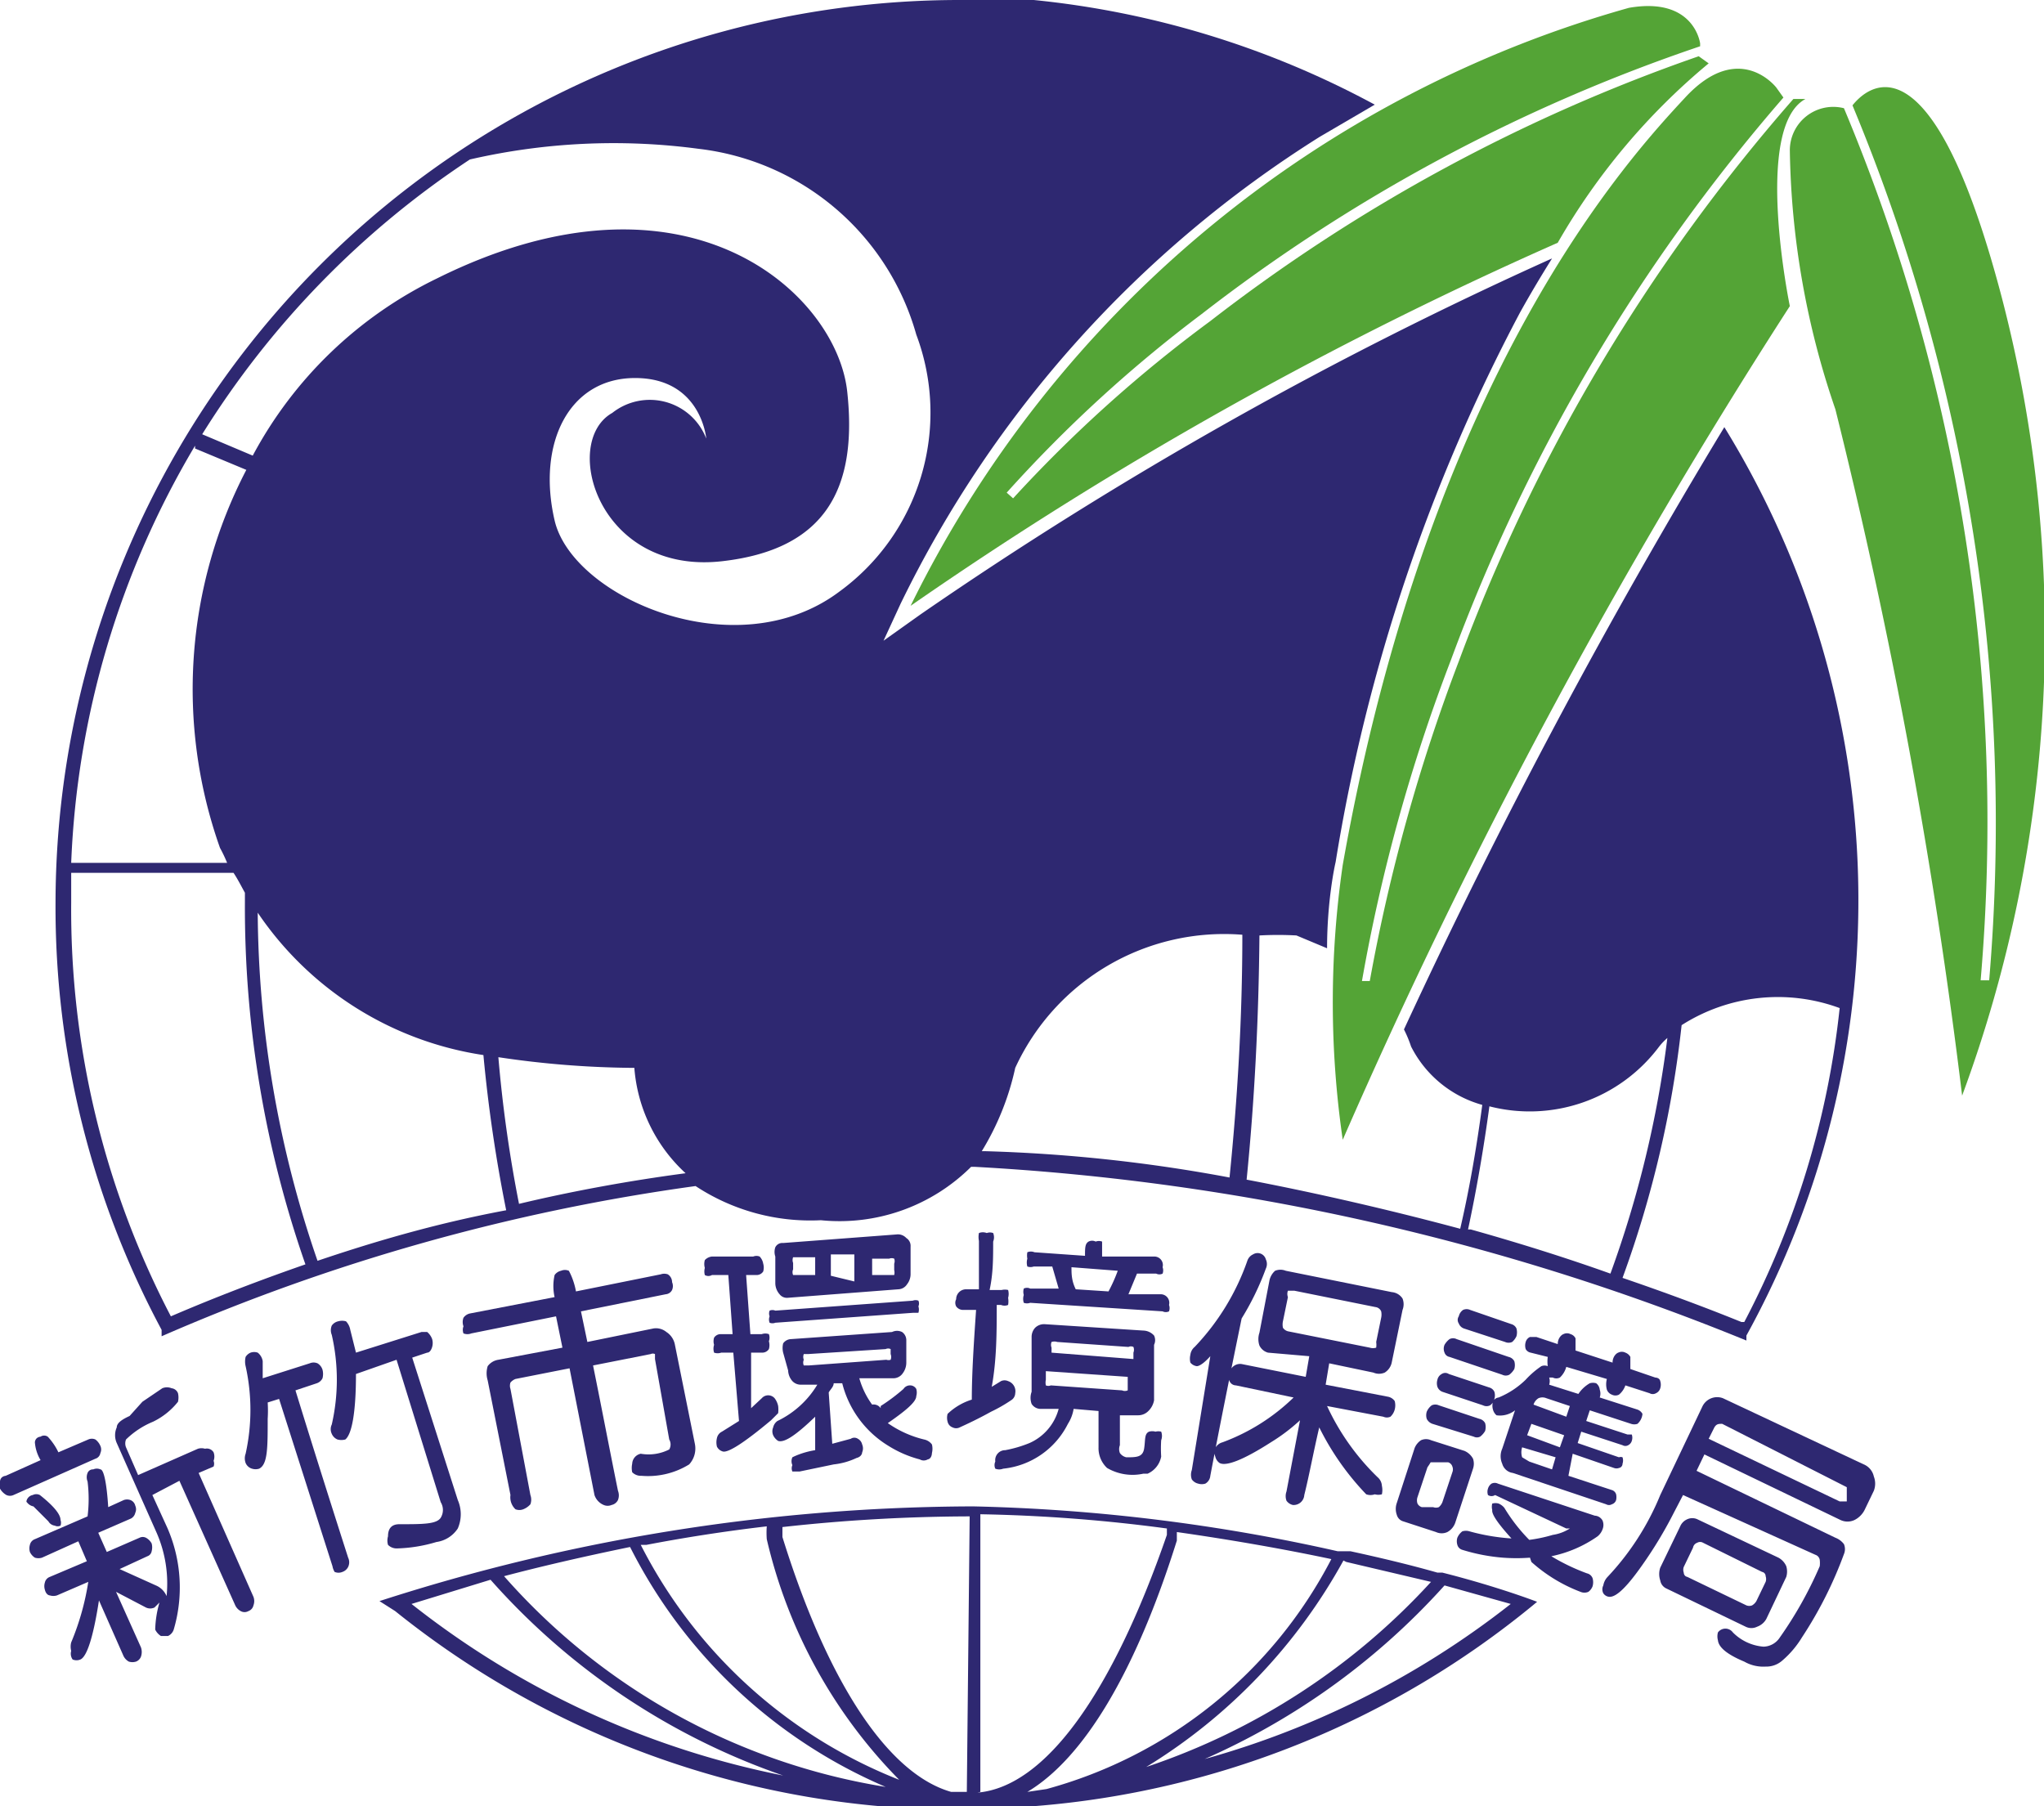
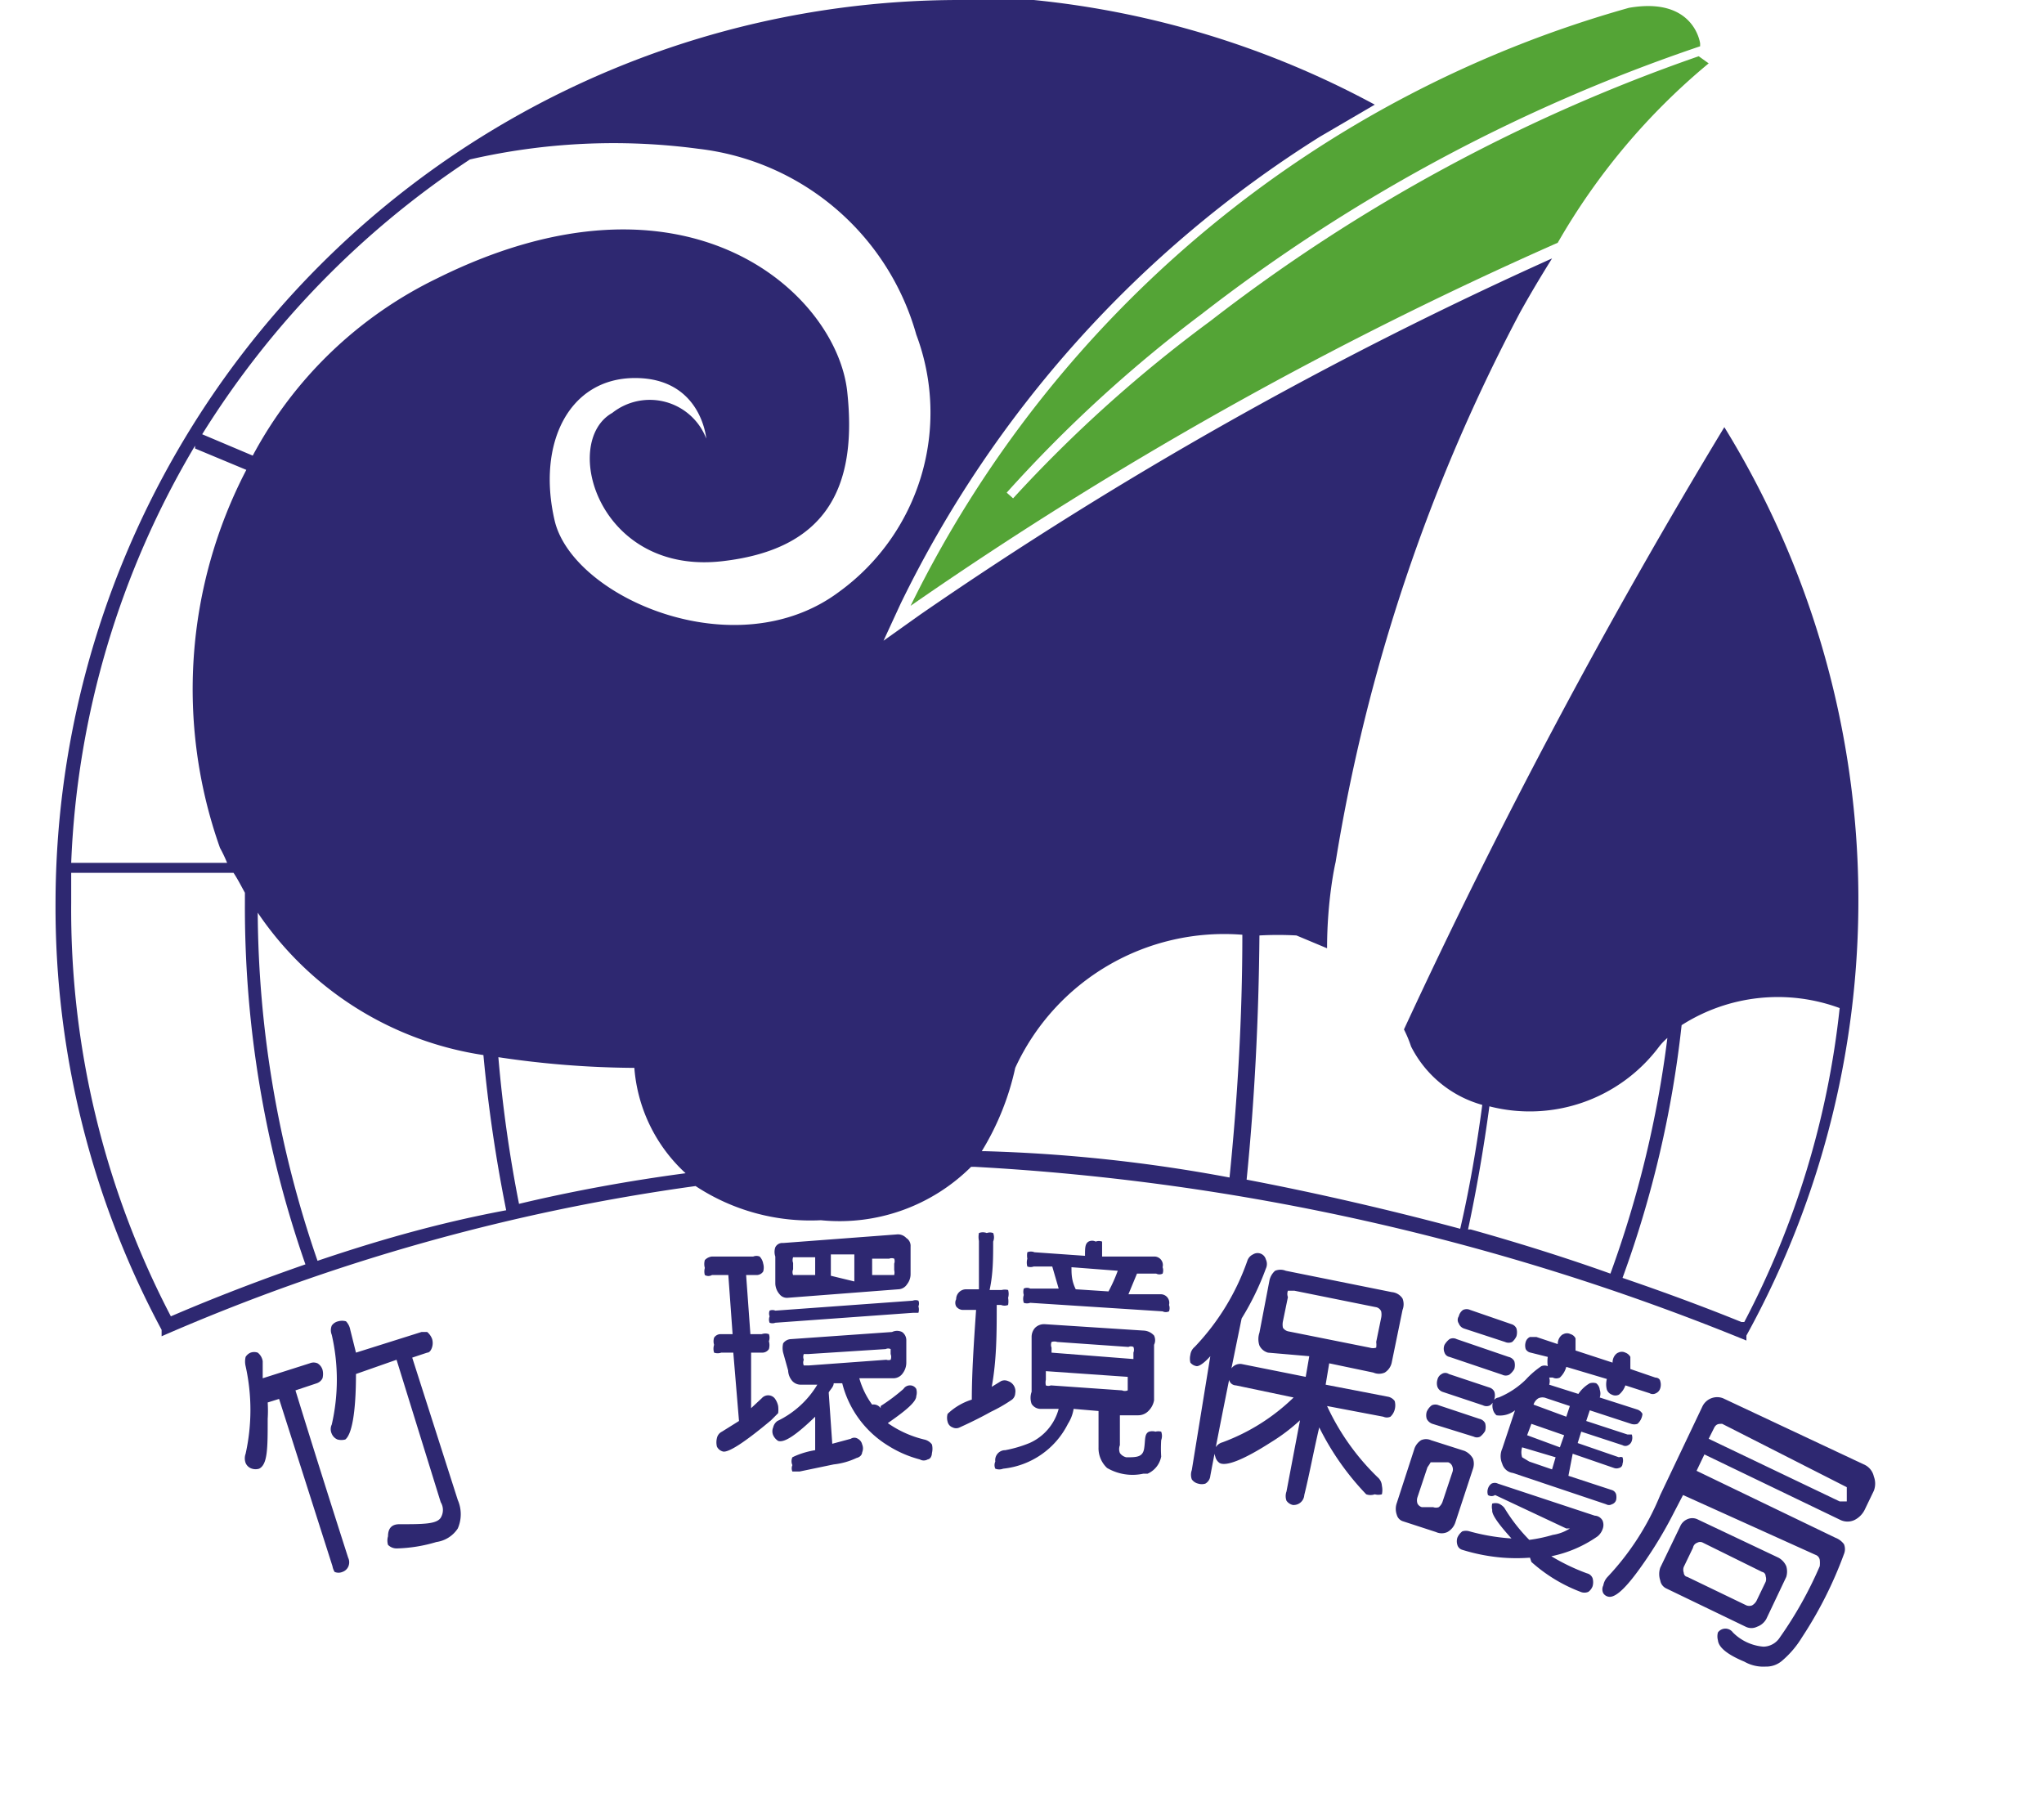
<svg xmlns="http://www.w3.org/2000/svg" viewBox="0 0 28.71 25.37">
  <g>
    <g>
-       <path d="M.49,20.26s0-.07.08-.08a.09.09,0,0,1,.1,0s.09.09.15.22l.42-.18a.12.12,0,0,1,.1,0,.22.22,0,0,1,.07.09.12.12,0,0,1,0,.1.1.1,0,0,1-.07.08L.19,21a.12.12,0,0,1-.1,0A.24.24,0,0,1,0,20.91a.34.34,0,0,1,0-.1s0-.07.08-.08l.49-.22A.57.57,0,0,1,.49,20.26ZM2.14,21l.21.46v0a2.09,2.09,0,0,1,.09,1.43.15.15,0,0,1-.08.09H2.26a.22.22,0,0,1-.08-.09,1.48,1.48,0,0,1,.06-.38l-.07.07a.14.14,0,0,1-.12,0l-.42-.22.35.78a.2.2,0,0,1,0,.13.12.12,0,0,1-.07.07.17.17,0,0,1-.1,0,.18.18,0,0,1-.08-.09l-.34-.77c-.08.52-.17.79-.26.83a.14.14,0,0,1-.11,0A.14.14,0,0,1,1,23.19a.24.24,0,0,1,0-.12,3.64,3.64,0,0,0,.24-.85l-.44.19a.17.17,0,0,1-.1,0s-.05,0-.07-.08a.17.17,0,0,1,0-.1.11.11,0,0,1,.07-.08l.52-.22-.12-.28-.51.23a.17.17,0,0,1-.1,0,.19.19,0,0,1-.07-.08.18.18,0,0,1,0-.1.11.11,0,0,1,.07-.08l.74-.32a2,2,0,0,0,0-.49.16.16,0,0,1,0-.12.08.08,0,0,1,.08-.05.12.12,0,0,1,.1,0c.05,0,.09.21.11.53l.22-.1a.14.14,0,0,1,.09,0,.11.11,0,0,1,.07.08.12.12,0,0,1,0,.1.12.12,0,0,1-.06.08l-.46.2.12.27.46-.2a.1.1,0,0,1,.09,0,.2.2,0,0,1,.08.08.21.21,0,0,1,0,.11.09.09,0,0,1-.06.07l-.39.18.51.23a.28.28,0,0,1,.15.15,1.78,1.78,0,0,0-.14-.89l-.56-1.26a.27.27,0,0,1,0-.22c0-.06.07-.11.18-.16L2,19.69l.28-.19a.17.17,0,0,1,.13,0,.11.11,0,0,1,.09.07.27.27,0,0,1,0,.12,1,1,0,0,1-.35.28,1.19,1.19,0,0,0-.38.25.15.15,0,0,0,0,.11l.17.39.84-.37a.17.17,0,0,1,.1,0A.11.11,0,0,1,3,20.4a.17.17,0,0,1,0,.12A.11.11,0,0,1,3,20.6l-.21.09.77,1.74a.17.17,0,0,1,0,.12.11.11,0,0,1-.07.08.11.11,0,0,1-.11,0,.18.18,0,0,1-.08-.09L2.52,20.8Zm-1.77.12A.11.11,0,0,1,.46,21a.11.11,0,0,1,.1,0c.19.15.29.27.29.35a.12.12,0,0,1,0,.08.09.09,0,0,1-.08,0,.12.12,0,0,1-.09-.06l-.21-.21A.15.15,0,0,1,.37,21.09Z" style="fill:#2e2871" />
      <path d="M3.76,19.7a1.85,1.85,0,0,1,0,.23c0,.41,0,.64-.12.7a.17.17,0,0,1-.1,0,.14.14,0,0,1-.09-.08.19.19,0,0,1,0-.13,2.84,2.84,0,0,0,0-1.23.28.28,0,0,1,0-.13A.15.15,0,0,1,3.52,19a.15.15,0,0,1,.1,0,.19.19,0,0,1,.07.12c0,.08,0,.16,0,.24l.66-.21a.14.14,0,0,1,.11,0,.16.16,0,0,1,.07.09.24.24,0,0,1,0,.12.14.14,0,0,1-.08.07l-.3.1c.24.78.49,1.57.74,2.35a.15.15,0,0,1,0,.13.14.14,0,0,1-.08.07.14.14,0,0,1-.11,0A.23.23,0,0,1,4.67,22l-.75-2.35ZM5,19.3v0c0,.55-.06.85-.15.92a.21.21,0,0,1-.11,0,.15.15,0,0,1-.08-.08.15.15,0,0,1,0-.13,2.82,2.82,0,0,0,0-1.26.17.17,0,0,1,0-.13.15.15,0,0,1,.09-.06.2.2,0,0,1,.11,0,.23.23,0,0,1,.06.12L5,19l.92-.29H6a.23.23,0,0,1,.07.1.2.2,0,0,1,0,.11S6.05,19,6,19l-.21.07.64,2a.5.5,0,0,1,0,.4.43.43,0,0,1-.3.19,2.1,2.1,0,0,1-.55.09.17.17,0,0,1-.13-.05.21.21,0,0,1,0-.12c0-.12.06-.17.16-.17.33,0,.52,0,.58-.09a.21.21,0,0,0,0-.22l-.62-2Z" style="fill:#2e2871" />
-       <path d="M7.24,19.37a.18.18,0,0,0-.07.05.14.14,0,0,0,0,.09L7.45,21a.19.19,0,0,1,0,.13.26.26,0,0,1-.1.07.15.15,0,0,1-.11,0A.23.23,0,0,1,7.17,21l-.32-1.61a.34.34,0,0,1,0-.2A.23.23,0,0,1,7,19.1l.9-.17-.09-.44-1.19.24a.15.15,0,0,1-.11,0,.14.14,0,0,1,0-.1.17.17,0,0,1,0-.12.15.15,0,0,1,.09-.06l1.19-.23a.7.7,0,0,1,0-.31.15.15,0,0,1,.09-.06.14.14,0,0,1,.11,0s.07.12.1.29l1.19-.24a.15.15,0,0,1,.1,0,.13.13,0,0,1,.06.11.14.14,0,0,1,0,.11.11.11,0,0,1-.09.06l-1.19.24.09.43.93-.19a.23.23,0,0,1,.18.05.27.27,0,0,1,.12.18l.28,1.39a.33.33,0,0,1-.08.29,1.1,1.1,0,0,1-.67.16.17.17,0,0,1-.13-.05.28.28,0,0,1,0-.12A.15.15,0,0,1,9,20.42a.64.64,0,0,0,.4-.06.14.14,0,0,0,0-.14L9.2,19.09l0-.07a.07.07,0,0,0-.06,0l-.81.16c.12.59.23,1.17.35,1.76a.18.18,0,0,1,0,.13.13.13,0,0,1-.09.07.14.14,0,0,1-.11,0A.23.23,0,0,1,8.35,21L8,19.22Z" style="fill:#2e2871" />
      <path d="M10.3,19h-.17a.15.15,0,0,1-.1,0,.18.18,0,0,1,0-.11.17.17,0,0,1,0-.1.11.11,0,0,1,.09-.05h.17l-.06-.83H10a.1.1,0,0,1-.1,0,.19.19,0,0,1,0-.1.2.2,0,0,1,0-.11.16.16,0,0,1,.1-.05l.58,0a.12.12,0,0,1,.09,0,.19.19,0,0,1,.05.1.2.2,0,0,1,0,.11.11.11,0,0,1-.09.05h-.15l.06.83h.16a.15.15,0,0,1,.1,0,.15.15,0,0,1,0,.1.2.2,0,0,1,0,.11.11.11,0,0,1-.09.05h-.16l0,.78.15-.14a.12.12,0,0,1,.18,0,.27.27,0,0,1,.05.11.42.42,0,0,1,0,.1l-.1.1c-.37.31-.59.45-.67.44a.13.13,0,0,1-.09-.07.25.25,0,0,1,0-.12.13.13,0,0,1,.07-.09l.24-.15Zm2.52-.73a.11.11,0,0,1,.08,0,.1.1,0,0,1,0,.08.15.15,0,0,1,0,.09l-.07,0-1.94.14a.11.11,0,0,1-.08,0,.12.12,0,0,1,0-.09.11.11,0,0,1,0-.08.1.1,0,0,1,.08,0Zm-.45,1.48a2.64,2.64,0,0,0,.32-.24.11.11,0,0,1,.1-.05.1.1,0,0,1,.08.05.18.18,0,0,1,0,.1c0,.08-.14.2-.4.38a1.5,1.5,0,0,0,.51.23.18.18,0,0,1,.11.07.25.25,0,0,1,0,.12s0,.08-.06.09a.11.11,0,0,1-.11,0,1.58,1.58,0,0,1-.44-.19,1.44,1.44,0,0,1-.65-.88h-.12a0,0,0,0,0,0,0c0,.05-.05.09-.07.13l.05.72.26-.07a.09.09,0,0,1,.1,0,.12.12,0,0,1,.06.08.14.14,0,0,1,0,.11s0,.06-.08.08a1,1,0,0,1-.32.09l-.48.1s-.08,0-.1,0a.11.11,0,0,1,0-.09.13.13,0,0,1,0-.11s.13-.07.32-.1l0-.47,0,0c-.26.25-.43.37-.52.34a.19.19,0,0,1-.07-.08.14.14,0,0,1,0-.11.15.15,0,0,1,.06-.09,1.32,1.32,0,0,0,.56-.51l-.24,0a.16.16,0,0,1-.11-.05.24.24,0,0,1-.06-.15L11,19a.28.28,0,0,1,0-.13.14.14,0,0,1,.11-.06l1.42-.1a.16.16,0,0,1,.14,0,.14.14,0,0,1,.06.12l0,.31a.25.25,0,0,1-.05.15.16.16,0,0,1-.13.07l-.48,0a1.16,1.16,0,0,0,.18.37A.12.12,0,0,1,12.37,19.78Zm-1.31-1.52a.13.13,0,0,1-.11-.05.24.24,0,0,1-.06-.15l0-.38a.2.2,0,0,1,0-.13.11.11,0,0,1,.11-.06l1.59-.12a.16.16,0,0,1,.14.05.13.13,0,0,1,.06.12l0,.38a.23.23,0,0,1-.05.15.15.15,0,0,1-.12.07Zm.39-.57-.24,0s-.06,0-.07,0a.11.11,0,0,0,0,.08v.09a.1.1,0,0,0,0,.08l.07,0,.24,0Zm-.1,1.36s-.06,0-.06,0a.11.11,0,0,0,0,.08v0a.1.1,0,0,0,0,.08l.07,0,1.09-.08a.09.09,0,0,0,.06,0,.11.11,0,0,0,0-.08v0s0-.06,0-.07a.08.08,0,0,0-.07,0Zm.65-1.4-.33,0,0,.3L12,18Zm.25.29.24,0,.07,0a.15.15,0,0,0,0-.07v-.09a.1.1,0,0,0,0-.07.09.09,0,0,0-.07,0l-.24,0Z" style="fill:#2e2871" />
      <path d="M13.71,18.4h-.18a.12.12,0,0,1-.1-.05.11.11,0,0,1,0-.1.14.14,0,0,1,.14-.14h.18l0-.68a.28.28,0,0,1,0-.11.15.15,0,0,1,.11,0,.13.13,0,0,1,.09,0,.16.16,0,0,1,0,.12c0,.23,0,.45-.05.68h.17a.19.19,0,0,1,.09,0,.2.2,0,0,1,0,.11.3.3,0,0,1,0,.1.13.13,0,0,1-.1,0H14c0,.38,0,.77-.07,1.15l.13-.08a.12.12,0,0,1,.1,0,.15.15,0,0,1,.1.17.12.12,0,0,1-.06.1,2.13,2.13,0,0,1-.28.16c-.18.1-.33.17-.44.22a.11.11,0,0,1-.1,0,.11.11,0,0,1-.07-.08.2.2,0,0,1,0-.11.86.86,0,0,1,.34-.2C13.65,19.28,13.68,18.84,13.71,18.4Zm1.37,1.39A.55.55,0,0,1,15,20a1.15,1.15,0,0,1-.91.63.15.15,0,0,1-.11,0,.12.12,0,0,1,0-.1.14.14,0,0,1,.14-.16,1.75,1.75,0,0,0,.34-.1.73.73,0,0,0,.41-.48h-.26a.15.15,0,0,1-.12-.07.25.25,0,0,1,0-.17l0-.77a.19.19,0,0,1,.05-.13.18.18,0,0,1,.13-.05l1.39.09a.21.21,0,0,1,.15.07.15.15,0,0,1,0,.13l0,.78a.28.28,0,0,1-.08.15.2.2,0,0,1-.14.06l-.26,0,0,.42a.15.15,0,0,0,0,.11.15.15,0,0,0,.09.06c.14,0,.23,0,.25-.12s0-.21.07-.24a.16.16,0,0,1,.09,0,.16.16,0,0,1,.08,0,.17.17,0,0,1,0,.12,1.76,1.76,0,0,0,0,.23.33.33,0,0,1-.19.24l-.06,0a.71.71,0,0,1-.51-.08.38.38,0,0,1-.12-.29l0-.51Zm-.3-2-.26,0a.13.13,0,0,1-.09,0,.2.2,0,0,1,0-.11.25.25,0,0,1,0-.09.13.13,0,0,1,.1,0l.71.05c0-.11,0-.17.05-.2a.11.11,0,0,1,.1,0,.13.13,0,0,1,.09,0s0,.1,0,.21l.74,0a.12.12,0,0,1,.11.15.13.13,0,0,1,0,.09.1.1,0,0,1-.09,0l-.27,0-.12.29.46,0a.12.12,0,0,1,.11.15.13.13,0,0,1,0,.09.1.1,0,0,1-.09,0l-1.86-.12a.13.13,0,0,1-.09,0,.18.18,0,0,1,0-.11.16.16,0,0,1,0-.09.1.1,0,0,1,.09,0l.4,0Zm-.09,1.47v.12a.19.19,0,0,0,0,.08.09.09,0,0,0,.07,0l1,.07a.1.1,0,0,0,.08,0s0,0,0-.07v-.12Zm1.23-.17V19a.11.11,0,0,0,0-.08.08.08,0,0,0-.07,0l-1-.07a.13.13,0,0,0-.08,0,.11.11,0,0,0,0,.08V19Zm-.35-.95a2.21,2.21,0,0,0,.13-.29l-.65-.05c0,.09,0,.19.06.31Z" style="fill:#2e2871" />
      <path d="M16.81,19.19a.14.14,0,0,1-.09-.05.23.23,0,0,1,0-.11.17.17,0,0,1,.06-.11,3.35,3.35,0,0,0,.74-1.21.15.15,0,0,1,.08-.09.12.12,0,0,1,.18.07.15.15,0,0,1,0,.13,3.82,3.82,0,0,1-.34.7v0c-.15.73-.3,1.47-.44,2.21a.14.14,0,0,1-.07.11.17.17,0,0,1-.1,0,.15.15,0,0,1-.09-.06.19.19,0,0,1,0-.13L17,19.05C16.92,19.14,16.85,19.19,16.81,19.19ZM18.32,21a.15.15,0,0,1-.16.14.15.15,0,0,1-.09-.06.19.19,0,0,1,0-.13l.19-1a2.6,2.6,0,0,1-.41.31c-.39.25-.63.34-.72.29a.15.15,0,0,1-.06-.09.16.16,0,0,1,0-.12.16.16,0,0,1,.1-.08,2.84,2.84,0,0,0,1-.63l-.81-.17a.1.1,0,0,1-.09-.06.14.14,0,0,1,0-.11.15.15,0,0,1,.17-.13l.9.18.05-.29L17.81,19a.19.19,0,0,1-.12-.1.28.28,0,0,1,0-.18l.14-.73a.25.25,0,0,1,.08-.14.2.2,0,0,1,.15,0l1.49.3a.2.2,0,0,1,.15.09.22.22,0,0,1,0,.16l-.15.73a.22.22,0,0,1-.1.15.2.2,0,0,1-.16,0l-.62-.13-.05.3.88.17a.15.15,0,0,1,.09.06.23.23,0,0,1,0,.12.21.21,0,0,1-.06.1.12.12,0,0,1-.1,0l-.79-.15a3.35,3.35,0,0,0,.71,1,.17.17,0,0,1,.06.12.28.28,0,0,1,0,.12.19.19,0,0,1-.1,0,.18.18,0,0,1-.12,0,3.77,3.77,0,0,1-.66-.94C18.45,20.39,18.39,20.72,18.32,21Zm-.14-2.87s-.07,0-.09,0a.13.13,0,0,0,0,.09l-.07.34a.22.22,0,0,0,0,.09.12.12,0,0,0,.07.05l1.15.23a.15.15,0,0,0,.09,0,.29.29,0,0,0,0-.08l.07-.34a.22.22,0,0,0,0-.09.1.1,0,0,0-.08-.06Z" style="fill:#2e2871" />
      <path d="M19.71,21.37a.13.13,0,0,1-.09-.09.25.25,0,0,1,0-.17l.25-.77a.24.24,0,0,1,.09-.11.17.17,0,0,1,.14,0l.47.15a.25.25,0,0,1,.12.11.22.22,0,0,1,0,.14l-.25.76a.24.24,0,0,1-.11.13.19.19,0,0,1-.16,0Zm.47-.83s-.07,0-.08,0,0,0-.05.07l-.14.42a.14.14,0,0,0,0,.09.1.1,0,0,0,.06.05l.16,0a.11.11,0,0,0,.08,0,.18.18,0,0,0,.05-.07l.14-.42a.11.11,0,0,0,0-.08.09.09,0,0,0-.06-.06Zm.6-.61a.12.12,0,0,1,.08.06.2.2,0,0,1,0,.11.27.27,0,0,1-.07.08.1.1,0,0,1-.09,0L20.12,20a.14.14,0,0,1-.08-.07.17.17,0,0,1,0-.1.22.22,0,0,1,.07-.09.12.12,0,0,1,.1,0Zm.14-.44a.11.11,0,0,1,.07.06.17.17,0,0,1,0,.1.15.15,0,0,1-.06.09.11.11,0,0,1-.1,0l-.57-.19a.12.12,0,0,1-.07-.07.17.17,0,0,1,0-.1.12.12,0,0,1,.06-.08.09.09,0,0,1,.1,0Zm.27-.43a.12.12,0,0,1,.08.06.2.2,0,0,1,0,.11.27.27,0,0,1-.07.08.11.11,0,0,1-.1,0l-.74-.25a.09.09,0,0,1-.07-.06.14.14,0,0,1,0-.11.27.27,0,0,1,.07-.08.11.11,0,0,1,.1,0Zm.3,2.82a2.55,2.55,0,0,1-.38,0,2.62,2.62,0,0,1-.57-.11.1.1,0,0,1-.07-.07.17.17,0,0,1,0-.1.22.22,0,0,1,.07-.09.17.17,0,0,1,.1,0,2.91,2.91,0,0,0,.59.1c-.19-.21-.28-.34-.27-.4a.18.18,0,0,1,0-.09.16.16,0,0,1,.09,0,.21.21,0,0,1,.08.06,2.42,2.42,0,0,0,.35.45,2.09,2.09,0,0,0,.33-.07.61.61,0,0,0,.24-.09s0,0,0,0,0,0-.05,0L21,21A.09.09,0,0,1,20.9,21a.14.14,0,0,1,0-.09.13.13,0,0,1,.05-.07.1.1,0,0,1,.09,0l1.36.45a.13.13,0,0,1,.11.07.16.16,0,0,1,0,.12.23.23,0,0,1-.07.1,1.74,1.74,0,0,1-.65.28,2.9,2.9,0,0,0,.5.24.11.11,0,0,1,.08.07.21.21,0,0,1,0,.11.17.17,0,0,1-.06.08.14.14,0,0,1-.11,0,2.2,2.2,0,0,1-.69-.42Zm-.26-3.28a.11.11,0,0,1,.07.06.2.2,0,0,1,0,.11.24.24,0,0,1-.06.08.12.12,0,0,1-.1,0l-.58-.19a.12.12,0,0,1-.07-.07.09.09,0,0,1,0-.1.15.15,0,0,1,.06-.09.12.12,0,0,1,.1,0Zm.8,2.13.61.2a.09.09,0,0,1,.06.06.19.19,0,0,1,0,.08.09.09,0,0,1-.06.06.08.08,0,0,1-.08,0l-1.31-.44a.18.18,0,0,1-.15-.13.26.26,0,0,1,0-.21l.18-.54a.34.34,0,0,1-.26.07.16.16,0,0,1-.05-.08.2.2,0,0,1,0-.11.1.1,0,0,1,.08-.06,1.19,1.19,0,0,0,.38-.25,1.23,1.23,0,0,1,.22-.19.12.12,0,0,1,.09,0,0,0,0,0,1,0,0,.45.45,0,0,1,0-.13L21.5,19a.1.1,0,0,1-.07-.05.17.17,0,0,1,0-.1.11.11,0,0,1,.06-.07s.05,0,.09,0l.3.1c0-.08.05-.13.08-.14a.11.11,0,0,1,.1,0,.11.11,0,0,1,.07.06s0,.09,0,.17l.52.17c0-.08.05-.13.08-.14a.11.11,0,0,1,.1,0,.13.13,0,0,1,.07.06s0,.09,0,.17l.35.12s.06,0,.07.05a.17.17,0,0,1,0,.1.11.11,0,0,1-.06.07.09.09,0,0,1-.09,0l-.34-.11a.29.29,0,0,1-.09.13.11.11,0,0,1-.1,0,.12.12,0,0,1-.07-.07.29.29,0,0,1,0-.15L22,19.2a.32.32,0,0,1-.09.15.11.11,0,0,1-.1,0l-.05,0a.17.17,0,0,1,0,.1l.41.13a.48.48,0,0,1,.16-.15.16.16,0,0,1,.09,0,.13.13,0,0,1,.05.09.17.17,0,0,1,0,.11h0l.53.17a.13.13,0,0,1,.07.06A.21.21,0,0,1,23,20,.18.18,0,0,1,23,20a.14.14,0,0,1-.09,0l-.58-.19-.05.15.58.19s0,0,.06,0a.14.14,0,0,1,0,.09.1.1,0,0,1-.05.06.08.08,0,0,1-.08,0l-.58-.19-.05.16.58.2a.07.07,0,0,1,.05,0,.14.14,0,0,1,0,.09.06.06,0,0,1-.05.06.1.1,0,0,1-.07,0l-.58-.2Zm-.65-.4h0a.23.23,0,0,0,0,.14l.1.06.32.11.05-.17Zm.53,0,.06-.17L21.51,20l-.06.16ZM22,19.9l.05-.15-.33-.11a.14.14,0,0,0-.11,0,.16.16,0,0,0-.07.09h0Z" style="fill:#2e2871" />
      <path d="M23.51,21.25a5.89,5.89,0,0,1-.44.73c-.21.3-.36.45-.46.45a.11.11,0,0,1-.09-.05.12.12,0,0,1,0-.11.23.23,0,0,1,.06-.12A3.74,3.74,0,0,0,23.32,21l.59-1.24a.23.23,0,0,1,.29-.12l2,.94a.24.24,0,0,1,.12.16.28.28,0,0,1,0,.2l-.13.27a.32.32,0,0,1-.14.14.23.23,0,0,1-.2,0l-1.91-.92-.11.23,1.95.94a.27.27,0,0,1,.12.09.18.18,0,0,1,0,.14A5.67,5.67,0,0,1,25.31,23a1.35,1.35,0,0,1-.27.32.34.34,0,0,1-.24.09.54.54,0,0,1-.3-.07c-.24-.1-.36-.2-.37-.3a.21.21,0,0,1,0-.11.13.13,0,0,1,.21,0,.68.68,0,0,0,.43.2A.28.28,0,0,0,25,23a5.53,5.53,0,0,0,.56-1,.37.37,0,0,0,0-.09.09.09,0,0,0-.06-.07L23.64,21Zm-.11,1.06a.15.15,0,0,1-.08-.11.28.28,0,0,1,0-.18l.28-.58a.19.19,0,0,1,.1-.1.17.17,0,0,1,.14,0l1.14.54a.25.25,0,0,1,.11.12.26.26,0,0,1,0,.15l-.28.59a.24.24,0,0,1-.13.11.18.18,0,0,1-.16,0Zm.52-.64a.08.08,0,0,0-.08,0,.09.09,0,0,0-.06.07l-.13.27a.12.12,0,0,0,0,.08s0,.05.05.06l.83.4a.11.11,0,0,0,.08,0,.17.17,0,0,0,.06-.06l.13-.27a.12.12,0,0,0,0-.08.06.06,0,0,0-.05-.06ZM24,20.21l1.84.88s.07,0,.1,0l0-.1c0-.05,0-.08,0-.1L24.19,20c-.05,0-.08,0-.11.05Z" style="fill:#2e2871" />
-       <path d="M20.49,9.29a25.16,25.16,0,0,0-1.25,4.49l-.11,0a24.33,24.33,0,0,1,1.25-4.51,25.51,25.51,0,0,1,4.67-7.9h0l-.1-.14s-.52-.68-1.28.14-3.58,3.84-4.81,10.78a13.41,13.41,0,0,0,0,3.86A82.35,82.35,0,0,1,25.14,4.3s-.52-2.51.22-2.91l-.17,0A25.34,25.34,0,0,0,20.49,9.29Z" style="fill:#54a436" />
      <path d="M23.86.79A24.07,24.07,0,0,0,17,4.51,19.18,19.18,0,0,0,14.23,7l-.09-.08a19.12,19.12,0,0,1,2.74-2.51,23.91,23.91,0,0,1,7-3.76V.61s-.08-.66-1-.5a16.08,16.08,0,0,0-10.09,8.4,54.67,54.67,0,0,1,9.09-5.1A9.24,9.24,0,0,1,24,.89l-.14-.1Z" style="fill:#54a436" />
-       <path d="M28.12,4.19c-1-3.82-1.91-2.95-2.1-2.71a26.24,26.24,0,0,1,1.92,12.29h-.12A25.93,25.93,0,0,0,25.9,1.52a.61.61,0,0,0-.76.59,11.66,11.66,0,0,0,.64,3.64,79.46,79.46,0,0,1,1.78,9.64A18.7,18.7,0,0,0,28.12,4.19Z" style="fill:#54a436" />
-       <path d="M20.26,22.09l-.07,0h0c-.35-.1-.76-.2-1.22-.3h0l-.18,0h0a25.77,25.77,0,0,0-5.1-.63h-.13a27.31,27.31,0,0,0-8.23,1.33l.22.14h0a12.64,12.64,0,0,0,7.93,2.79h.45a4,4,0,0,0,.6-.05,12.58,12.58,0,0,0,7-2.82h0l.06-.05S21.05,22.29,20.26,22.09Zm-14.48.44,1.11-.34A9.73,9.73,0,0,0,11,24.94,12.27,12.27,0,0,1,5.78,22.53Zm1.3-.39c.49-.13,1.09-.27,1.77-.41a7.18,7.18,0,0,0,3.59,3.37A9.05,9.05,0,0,1,7.08,22.14Zm2-.44c.52-.1,1.09-.19,1.69-.26a1.21,1.21,0,0,0,0,.18A7.1,7.1,0,0,0,12.63,25,6.92,6.92,0,0,1,9,21.7Zm4.5,3.47-.22,0c-.88-.25-1.73-1.52-2.37-3.58,0,0,0-.09,0-.14a24.21,24.21,0,0,1,2.63-.15Zm.19,0h0V21.27a22.58,22.58,0,0,1,2.62.2l0,.09C15.62,23.79,14.68,25.1,13.73,25.18Zm.66,0c.79-.47,1.52-1.68,2.1-3.53l0-.12c.77.11,1.51.24,2.17.38a6.4,6.4,0,0,1-4,3.23Zm4.48-3.23,1.19.28a9.5,9.5,0,0,1-4,2.6A7.81,7.81,0,0,0,18.87,21.92Zm-2.18,2.85a9.89,9.89,0,0,0,3.56-2.52l.93.26A12.28,12.28,0,0,1,16.69,24.77Z" style="fill:#2e2871" />
      <path d="M24.22,6a86.72,86.72,0,0,0-4.5,8.46,1.73,1.73,0,0,1,.1.24,1.6,1.6,0,0,0,1,.82c-.08.6-.18,1.18-.31,1.74-.93-.25-2-.5-3-.69.11-1.1.17-2.25.18-3.43a4.73,4.73,0,0,1,.52,0l.43.18c0-.67.11-1.17.12-1.21a25,25,0,0,1,2.59-7.72c.15-.27.3-.52.45-.76a56.24,56.24,0,0,0-8.87,5L12.41,9l.24-.52a16,16,0,0,1,5.89-6.56l.77-.45A12.72,12.72,0,0,0,14.52,0c-.2,0-.4,0-.6,0h-.45A12.7,12.7,0,0,0,.78,12.68a12.57,12.57,0,0,0,1.49,6h0l0,.09a28.41,28.41,0,0,1,7.5-2.11,2.93,2.93,0,0,0,1.76.48,2.62,2.62,0,0,0,2.11-.75h.05a33.43,33.43,0,0,1,10.84,2.44l0-.07h0A12.67,12.67,0,0,0,24.22,6Zm-21.48.3.72.3a6.67,6.67,0,0,0-.37,5.31,2,2,0,0,1,.1.21H1A12.4,12.4,0,0,1,2.74,6.26ZM2.4,18.49A12.34,12.34,0,0,1,1,12.68c0-.14,0-.28,0-.42H3.28c.06.09.11.19.16.28v.14a15.21,15.21,0,0,0,.85,5.08C3.34,18.09,2.68,18.37,2.4,18.49Zm2.06-.78a15.2,15.2,0,0,1-.84-4.89,4.66,4.66,0,0,0,3.17,2A20.78,20.78,0,0,0,7.11,17C6.09,17.19,5.2,17.46,4.46,17.71Zm2.83-.8A18.88,18.88,0,0,1,7,14.85,13.28,13.28,0,0,0,8.91,15a2.24,2.24,0,0,0,.72,1.48C8.8,16.59,8,16.74,7.29,16.91Zm4.5-8.6c-1.45,1.09-3.75.08-4-1s.2-2,1.13-2,1,.85,1,.85a.85.85,0,0,0-1.32-.36c-.73.41-.19,2.3,1.57,2.08,1.41-.17,1.88-1,1.73-2.38S9.64,2.17,6.14,3.91A5.8,5.8,0,0,0,3.55,6.4l-.71-.3A12.59,12.59,0,0,1,6.6,2.24a9,9,0,0,1,3.21-.15A3.61,3.61,0,0,1,12.87,4.7,3.11,3.11,0,0,1,11.79,8.31Zm2,7.86A3.77,3.77,0,0,0,14.26,15a3.23,3.23,0,0,1,3.19-1.87c0,1.18-.07,2.32-.18,3.41A21.9,21.9,0,0,0,13.83,16.17Zm6.83,1.1c.12-.56.22-1.14.3-1.73a2.27,2.27,0,0,0,2.37-.82.86.86,0,0,1,.13-.14,15.12,15.12,0,0,1-.8,3.31C22.09,17.7,21.41,17.48,20.66,17.27Zm3.84,1.3c-.27-.11-.85-.34-1.67-.62a15.08,15.08,0,0,0,.83-3.55,2.51,2.51,0,0,1,2.22-.24A12.29,12.29,0,0,1,24.5,18.57Z" style="fill:#2e2871" />
    </g>
  </g>
</svg>